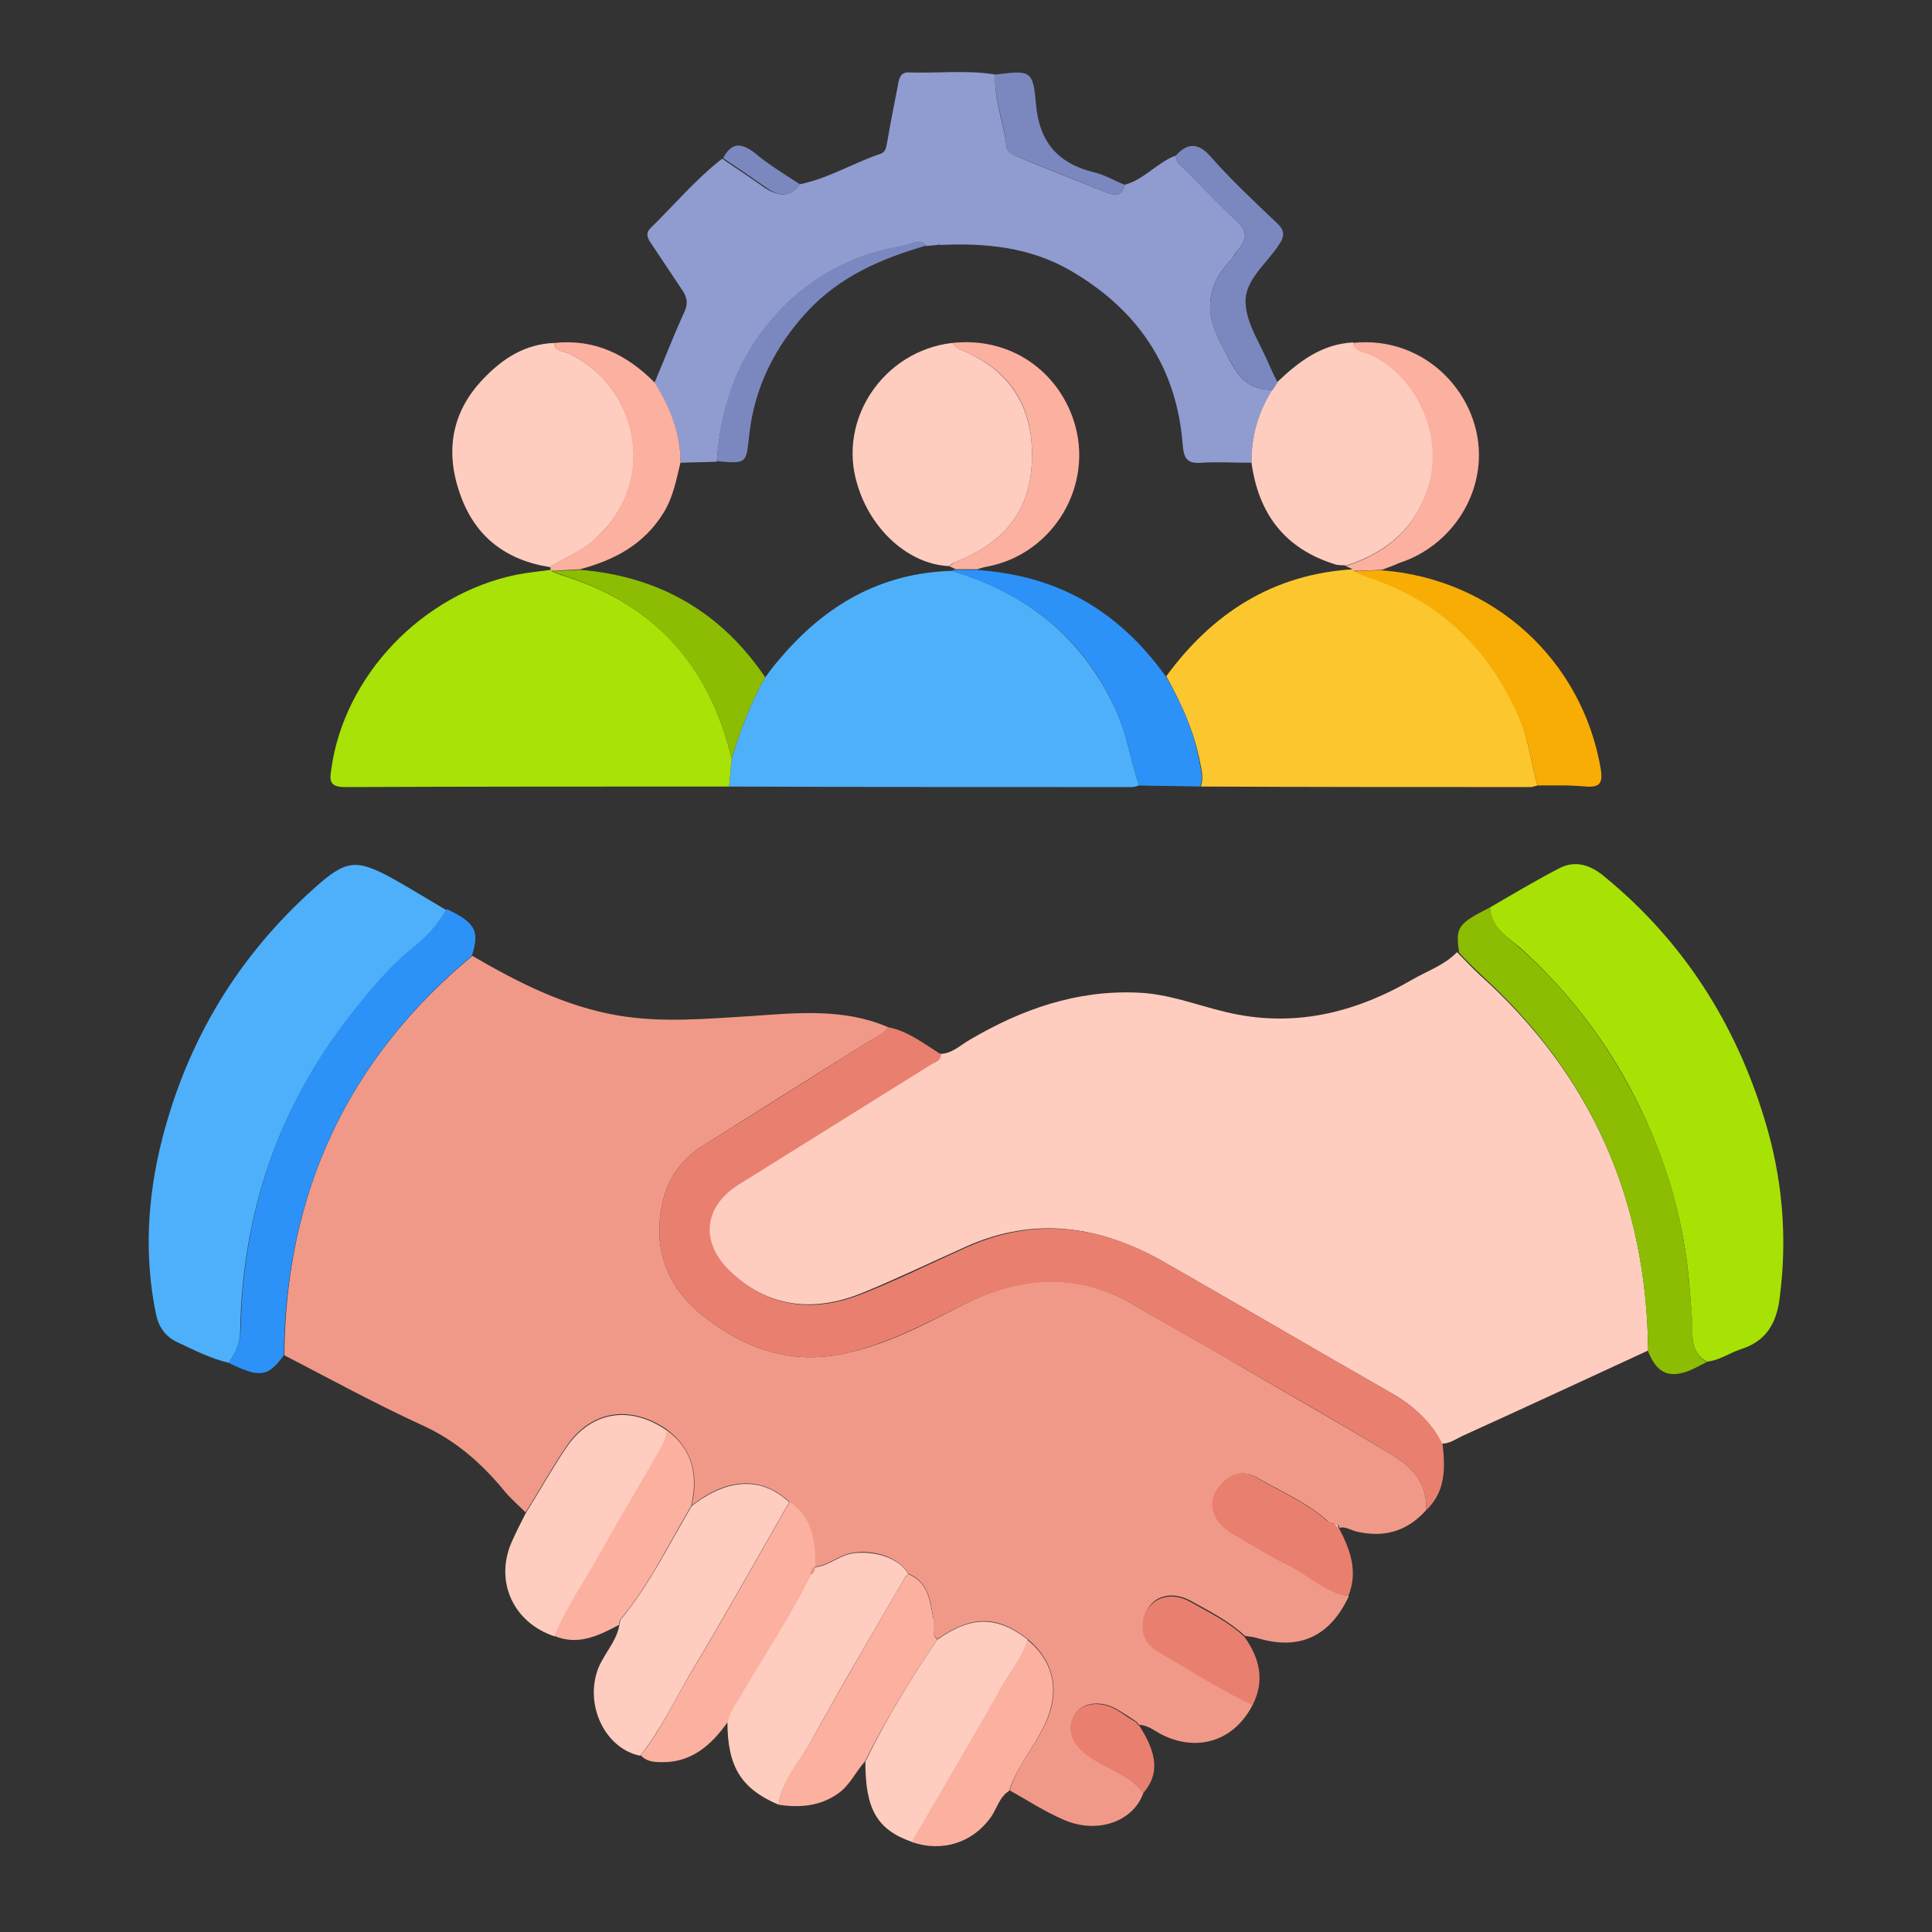
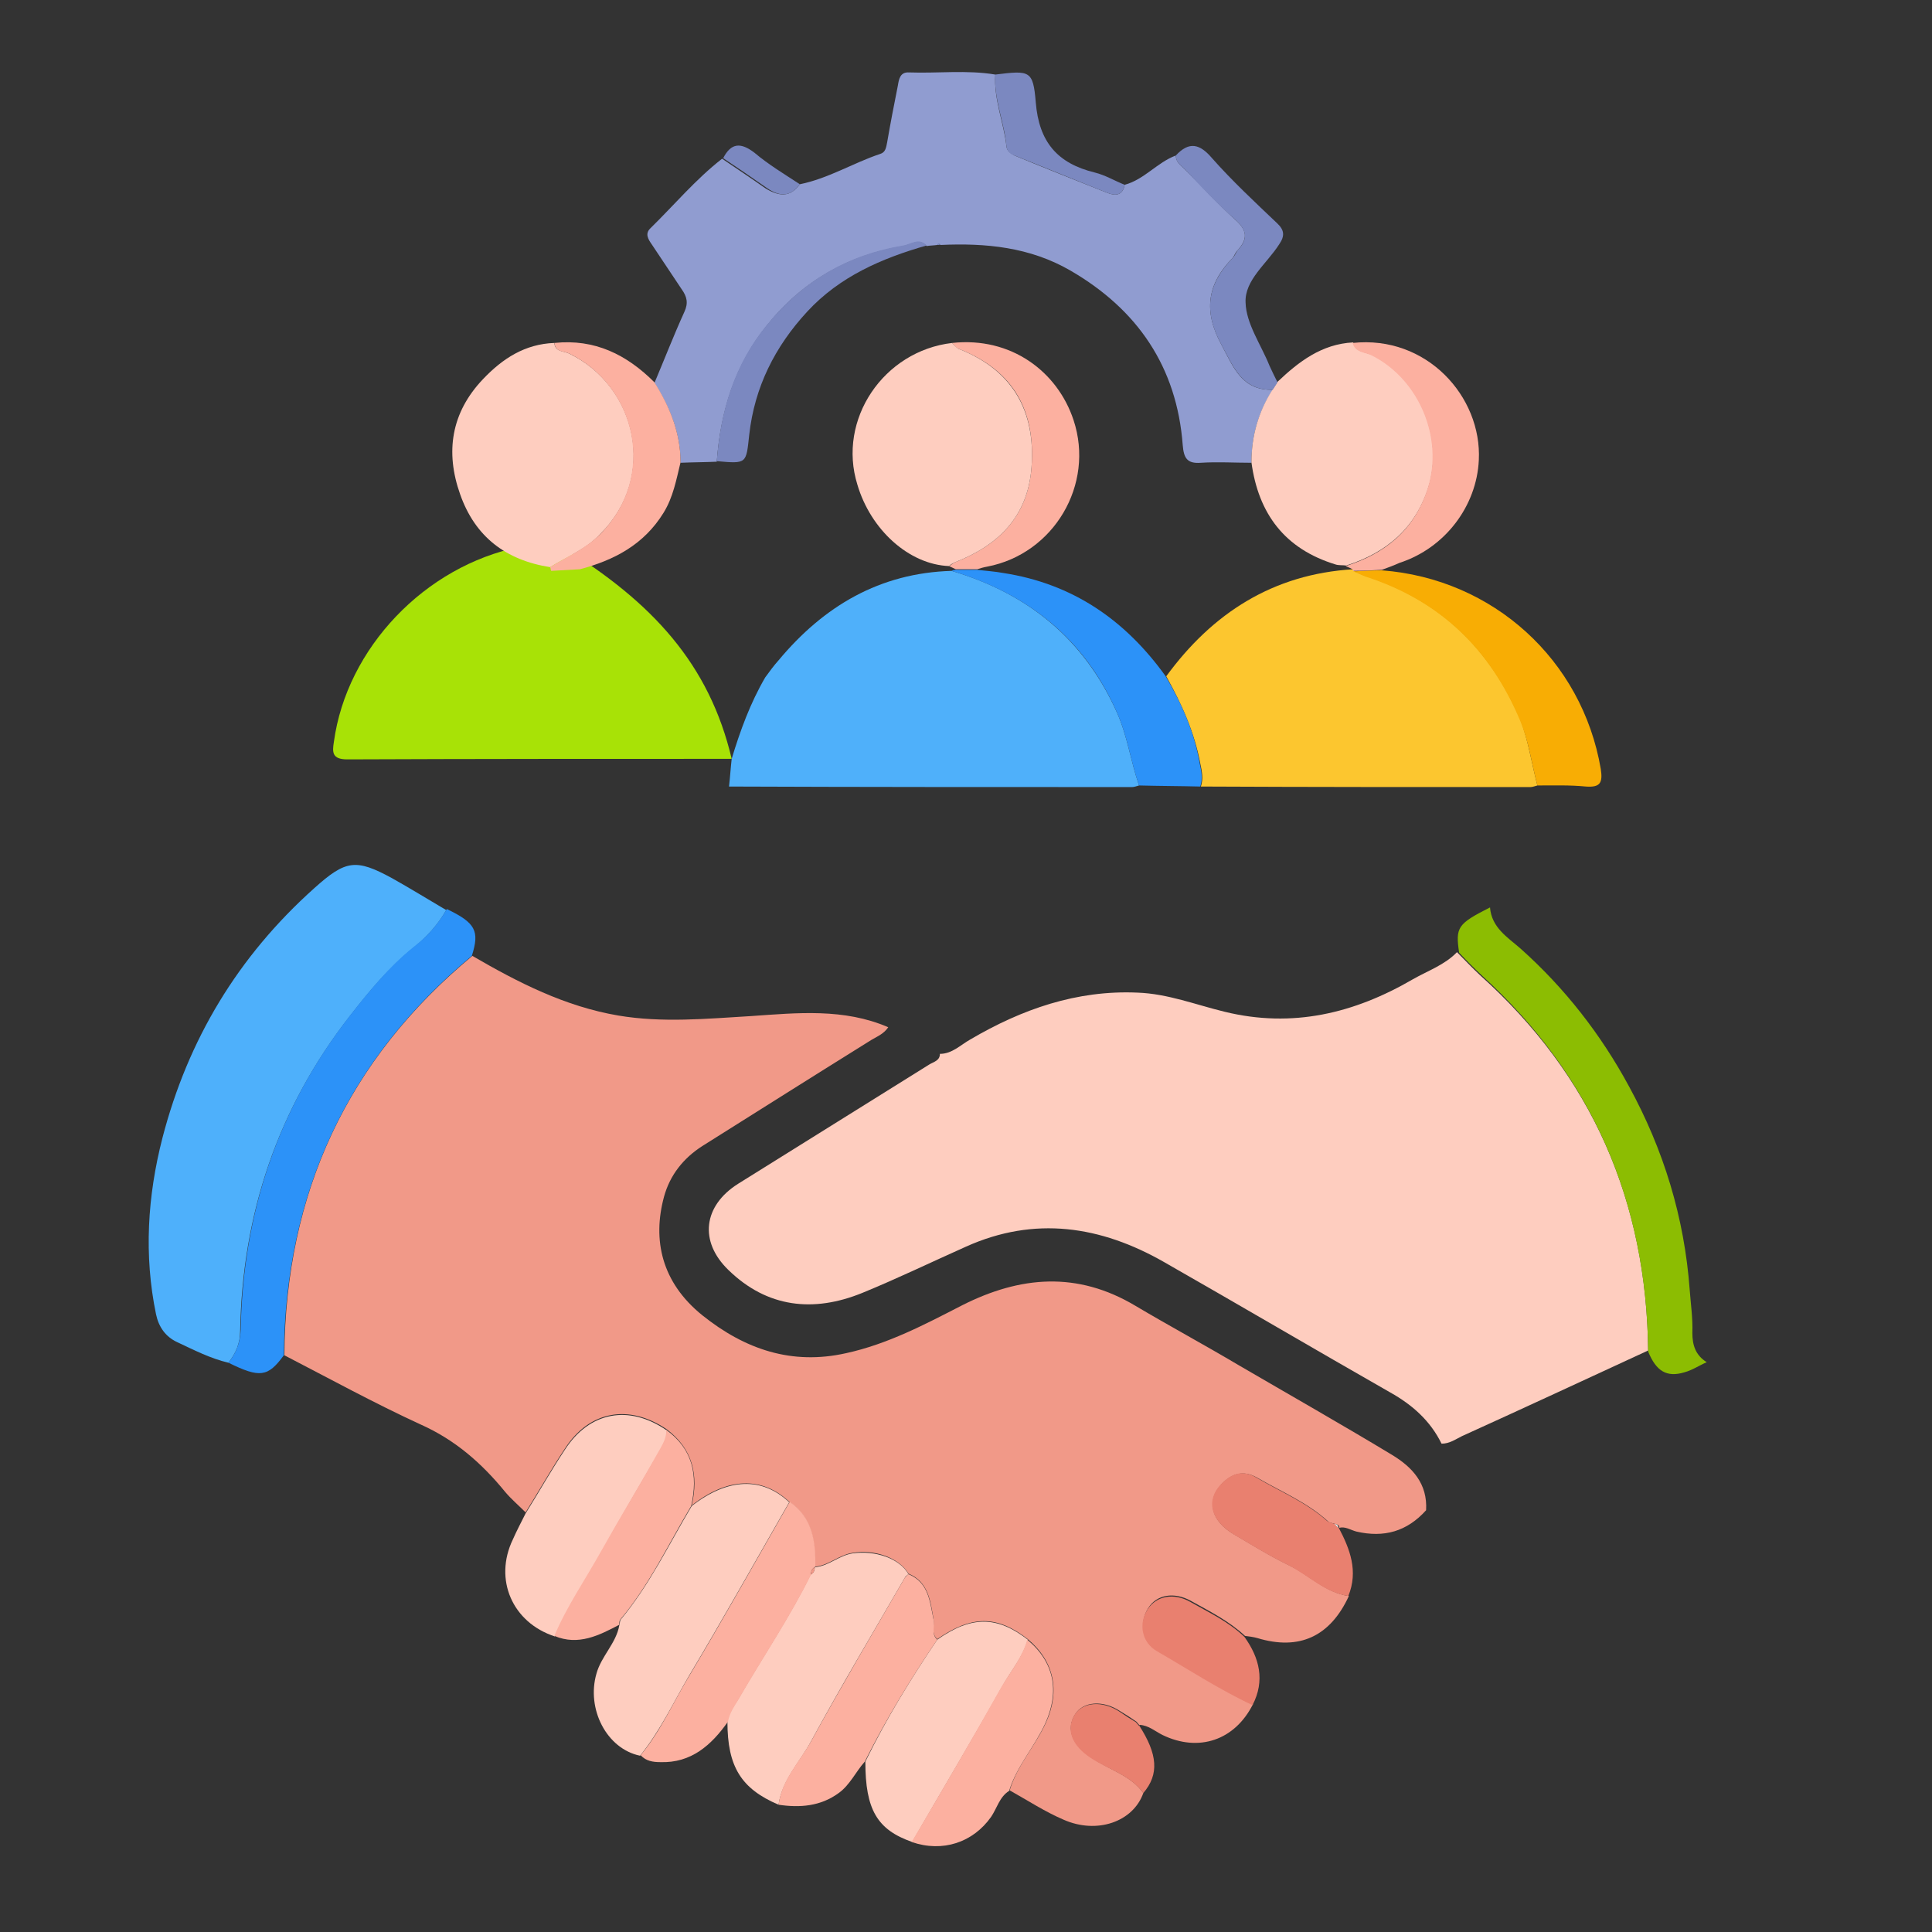
<svg xmlns="http://www.w3.org/2000/svg" version="1.1" id="Layer_1" x="0px" y="0px" viewBox="0 0 362.8 362.8" style="enable-background:new 0 0 362.8 362.8;" xml:space="preserve">
  <rect x="0" y="0" width="362.8" height="362.8" fill="#333333" stroke="none" />
  <style type="text/css"> .st0{fill:#F19988;} .st1{fill:#FECDBF;} .st2{fill:#909CD0;} .st3{fill:#4FB0FA;} .st4{fill:#A8E206;} .st5{fill:#E9806F;} .st6{fill:#FCC62F;} .st7{fill:#A8E205;} .st8{fill:#4EB0FB;} .st9{fill:#2C92F8;} .st10{fill:#8CBD02;} .st11{fill:#FCB0A0;} .st12{fill:#F8AD04;} .st13{fill:#7B88C0;} .st14{fill:#FEFEFE;} </style>
  <g>
    <path class="st0" d="M214.7,336.7c-1.9,5.4-8.7,7.8-15,5c-3.5-1.5-6.7-3.6-10.1-5.5c1.4-4.7,4.8-8.3,6.8-12.7 c2.7-5.9,1.6-11.5-3.4-15.7c-5.8-4.5-10.5-4.5-17,0c-1.2-1.1-0.5-2.5-0.7-3.8c-0.6-3.3-0.9-6.9-4.7-8.5c-1.8-3-6.4-4.6-10.5-3.9 c-2.6,0.4-4.5,2.4-7.1,2.6c0.1-4.8-0.5-9.2-4.8-12.2c-5.1-4.8-11.6-4.6-18.3,0.7c1.3-5.7,0.2-10.6-4.7-14.3 c-7.1-4.8-14.5-3.5-19.1,3.6c-2.6,3.9-4.9,8-7.4,12c-1.3-1.3-2.7-2.5-3.8-3.8c-4.4-5.4-9.4-9.8-15.9-12.7c-8.7-4-17.1-8.6-25.6-13 c0.2-30.4,11.8-55.5,35.3-75c8.6,5,17.4,9.5,27.4,11.2c8.3,1.4,16.6,0.6,25,0.1c8.6-0.6,17.4-1.5,25.7,2.1c-0.8,1.2-2,1.7-3.2,2.4 c-10.6,6.6-21.2,13.3-31.7,19.9c-3.6,2.3-6.1,5.5-7.2,9.5c-2.2,8.1-0.5,16.1,7.2,22.3c8,6.4,16.8,9.4,27,7.1 c7.8-1.7,14.8-5.4,21.8-9c10.9-5.5,21.6-6.4,32.5,0.1c6.4,3.8,12.9,7.3,19.3,11.1c9.6,5.6,19.3,11.1,28.9,16.9 c3.8,2.3,6.7,5.4,6.4,10.4c-3.6,4-7.9,5.2-13.1,4c-1.1-0.3-2.1-1-3.2-0.7c0,0,0,0,0,0c0-0.5-0.3-0.6-0.7-0.7 c-0.5-0.2-1.2-0.2-1.5-0.6c-3.9-3.5-8.7-5.5-13.2-8.1c-2.6-1.5-4.8-0.8-6.7,1.2c-2.9,3.1-2,6.9,2.3,9.4c3.4,2,6.8,4.1,10.3,5.8 c3.8,1.8,6.9,5.2,11.3,5.8c-3.5,7.6-9.3,10.3-17.2,7.9c-0.7-0.2-1.5-0.3-2.3-0.4c-3-2.8-6.6-4.6-10.2-6.6c-3.1-1.7-6.4-1.2-8,1.4 c-1.7,2.7-1.1,6.2,1.8,7.9c5.9,3.5,11.6,7.3,17.9,10.1c-3.4,6.8-10.2,9.1-17,5.8c-1.4-0.7-2.6-1.8-4.3-1.9c0,0,0,0.1,0,0.1 c-0.2-0.2-0.4-0.5-0.6-0.7c-1-0.7-2.1-1.4-3.1-2c-3.2-2.1-6.9-1.8-8.4,0.6c-1.8,2.8-0.5,5.8,3,8.1 C208.1,332.3,212.3,333.3,214.7,336.7z" />
    <path class="st1" d="M309.5,253.6c-11.7,5.4-23.3,10.8-35,16.1c-1.2,0.6-2.3,1.4-3.8,1.4c-2.1-4.3-5.5-7.3-9.6-9.6 c-14.2-8.1-28.3-16.4-42.5-24.5c-11.9-6.8-24.3-8.7-37.2-2.9c-6.5,2.9-12.9,6-19.5,8.7c-9.1,3.7-17.8,2.8-25.1-4.3 c-5.6-5.4-4.7-12.1,1.8-16.2c12-7.5,23.9-14.9,35.9-22.4c0.8-0.5,2-0.7,2-2c2.3,0,3.9-1.7,5.7-2.7c9.7-5.7,20-9.3,31.4-8.8 c5.7,0.2,11,2.3,16.4,3.6c12.7,3.1,24.3,0.3,35.3-6.1c2.8-1.6,6-2.7,8.3-5.1c1.4,1.4,2.8,2.9,4.3,4.3 C299,202,309.2,225.6,309.5,253.6z" />
    <path class="st2" d="M150.2,34.6c5.4-1.1,10-4,15.1-5.7c1-0.3,1.1-1.2,1.3-2.2c0.6-3.5,1.3-7.1,2-10.6c0.2-1.2,0.4-2.6,2.1-2.5 c5.4,0.2,10.8-0.5,16.2,0.4c-0.3,4.7,1.6,9,2.1,13.5c0.1,0.9,0.8,1.3,1.5,1.7c5.8,2.4,11.6,4.7,17.4,7c1.5,0.6,2.9,0.6,3.3-1.5 c3.7-1,6.1-4.2,9.6-5.5c0,1.3,1,1.9,1.8,2.7c3.1,3.1,6.1,6.4,9.3,9.3c2.3,2,2.5,3.6,0.5,5.8c-0.4,0.4-0.6,1-0.9,1.4 c-4.8,4.9-5.6,10-2.1,16.4c2.3,4.3,3.8,8.5,9.6,8.4c-2.7,4.2-4,8.7-4,13.7c-3.2,0-6.3-0.2-9.5,0c-2.6,0.2-3.2-0.9-3.4-3.3 c-1.1-14.7-8.5-25.5-21.1-32.8c-7.6-4.4-15.9-5.2-24.4-4.8c-0.2-0.3-0.4-0.3-0.6,0c-0.7,0.1-1.4,0.1-2,0.2c-1.4-1.6-3-0.2-4.4,0 c-10.3,1.7-18.9,6.6-25.5,14.8c-6.1,7.5-8.8,16.2-9.5,25.7c-2.3,0.1-4.5,0.1-6.8,0.2c0-5.6-2-10.4-4.9-15c1.9-4.5,3.6-8.9,5.6-13.3 c0.8-1.7,0.5-2.9-0.5-4.3c-1.9-2.8-3.7-5.6-5.6-8.4c-0.7-1-1.3-2-0.3-3c4.5-4.4,8.5-9.2,13.5-13.1c2.8,1.9,5.5,3.7,8.2,5.6 C146.3,36.9,148.4,37.1,150.2,34.6z" />
    <path class="st3" d="M213.9,147.5c-0.4,0.1-0.9,0.3-1.3,0.3c-25.2,0-50.4,0-75.7-0.1c0.2-1.7,0.3-3.5,0.5-5.2 c1.6-5.3,3.5-10.5,6.3-15.3c0.8-1.1,1.6-2.2,2.5-3.2c8.5-10.2,19-16.4,32.5-16.8c14.2,4.2,24.8,12.7,31,26.5 C211.7,138.1,212.3,142.9,213.9,147.5z" />
-     <path class="st4" d="M137.4,142.5c-0.2,1.7-0.3,3.5-0.5,5.2c-24.1,0-48.2,0-72.2,0.1c-2.9,0-2.8-1.4-2.5-3.3 c2.4-17.6,17.1-33,34.9-36.6c2.1-0.4,4.2-0.6,6.4-0.9c0,0,0.1,0.3,0.1,0.3c0.5,0.2,1,0.4,1.5,0.6 C122.5,113.1,133.2,124.7,137.4,142.5z" />
-     <path class="st5" d="M176.7,198c0,1.3-1.2,1.5-2,2c-12,7.5-23.9,14.9-35.9,22.4c-6.6,4.1-7.4,10.7-1.8,16.2 c7.3,7.1,15.9,8,25.1,4.3c6.6-2.6,13-5.8,19.5-8.7c12.9-5.8,25.3-4,37.2,2.9c14.2,8.1,28.3,16.4,42.5,24.5c4.1,2.4,7.5,5.3,9.6,9.6 c0.5,4.5,0.6,8.9-3.1,12.4c0.3-4.9-2.6-8.1-6.4-10.4c-9.5-5.8-19.2-11.3-28.9-16.9c-6.4-3.7-13-7.3-19.3-11.1 c-10.9-6.4-21.6-5.5-32.5-0.1c-7,3.5-14,7.2-21.8,9c-10.2,2.3-19-0.7-27-7.1c-7.7-6.2-9.4-14.2-7.2-22.3c1.1-4,3.6-7.2,7.2-9.5 c10.6-6.6,21.2-13.3,31.7-19.9c1.1-0.7,2.4-1.3,3.2-2.4C170.5,193.6,173.5,196,176.7,198z" />
+     <path class="st4" d="M137.4,142.5c-24.1,0-48.2,0-72.2,0.1c-2.9,0-2.8-1.4-2.5-3.3 c2.4-17.6,17.1-33,34.9-36.6c2.1-0.4,4.2-0.6,6.4-0.9c0,0,0.1,0.3,0.1,0.3c0.5,0.2,1,0.4,1.5,0.6 C122.5,113.1,133.2,124.7,137.4,142.5z" />
    <path class="st6" d="M288.7,147.5c-0.4,0.1-0.9,0.3-1.3,0.3c-20.6,0-41.3,0-61.9-0.1c0.5-1.4,0.2-2.9-0.1-4.3 c-1.1-5.9-3.5-11.2-6.4-16.4c8.7-11.9,20.1-19.2,35.1-20.1c0,0,0.1,0.3,0.1,0.3c0.8,0.3,1.6,0.8,2.4,1 c13.8,4.5,23.2,13.6,28.9,26.9C287,139.1,287.6,143.3,288.7,147.5z" />
-     <path class="st7" d="M279.8,170.4c4.3-2.5,8.5-5,12.9-7.3c3.2-1.7,6.1-0.6,8.7,1.6c14.6,12,24.4,27.3,29.9,45.3 c3.4,11,4.4,22.2,2.9,33.7c-0.6,4.9-2.6,8.2-7.4,9.7c-2.1,0.7-4,2.1-6.3,2.3c-2.1-1.2-2.7-3.1-2.7-5.5c0-2.7-0.3-5.4-0.5-8.1 c-1-13.6-5-26.3-11.4-38.2c-5.3-9.8-12.1-18.4-20.4-25.9C283.1,176,280,174.2,279.8,170.4z" />
    <path class="st8" d="M42.9,255.9c-3.4-0.8-6.5-2.4-9.7-3.9c-2.1-1-3.4-2.8-3.9-5.2c-2.3-11.1-1.6-22.2,1.2-33.1 c4.8-18.5,14.2-34.1,28.5-46.9c5.9-5.3,7.8-5.6,14.6-1.9c3.4,1.9,6.8,4,10.2,6c-1.6,2.8-3.7,5.1-6.2,7.1 c-4.6,3.7-8.3,8.2-11.9,12.8c-13.5,17.3-20.2,37.1-20.6,59.1C45.1,252.2,44.3,254.1,42.9,255.9z" />
    <path class="st1" d="M103.3,106.5c-8.3-1.3-14.1-5.7-16.9-13.7c-2.8-7.9-1.7-15.3,4.3-21.6c3.7-3.9,7.9-6.6,13.4-6.8 c0.1,1.7,1.8,1.5,2.8,2c12.6,6.1,16.7,23.1,5.8,33.9C110,103.2,106.5,104.5,103.3,106.5z" />
    <path class="st1" d="M235,86.8c0-4.9,1.3-9.5,4-13.7c0.3-0.5,0.6-0.9,0.9-1.4c4-3.8,8.3-7.1,14.2-7.4c0.5,1.9,2.4,1.8,3.7,2.4 c8.8,4.5,13.4,15.6,10.4,24.9c-2.5,7.7-7.9,12.2-15.4,14.6c-0.7-0.1-1.4,0-2-0.2C241.3,103.1,236.3,96.5,235,86.8z" />
    <path class="st9" d="M42.9,255.9c1.4-1.8,2.2-3.7,2.3-6.2c0.4-21.9,7-41.7,20.6-59.1c3.6-4.6,7.3-9.1,11.9-12.8 c2.5-1.9,4.6-4.3,6.2-7.1c5.4,2.6,6.2,4.1,4.7,8.8c-23.4,19.5-35,44.6-35.3,75C50.3,258.6,48.8,258.8,42.9,255.9z" />
    <path class="st10" d="M279.8,170.4c0.3,3.8,3.3,5.6,5.7,7.7c8.3,7.4,15.1,16.1,20.4,25.9c6.5,11.9,10.4,24.6,11.4,38.2 c0.2,2.7,0.6,5.4,0.5,8.1c0,2.3,0.6,4.2,2.7,5.5c-1.4,0.6-2.7,1.5-4.2,1.9c-3.3,1-5.3-0.2-6.8-3.9c-0.3-28-10.4-51.6-31.2-70.6 c-1.5-1.4-2.9-2.8-4.3-4.3C273.3,174.1,273.7,173.5,279.8,170.4z" />
    <path class="st1" d="M129.9,282.8c6.8-5.3,13.2-5.5,18.3-0.7c-6.2,10.8-12.3,21.7-18.7,32.4c-3,5.1-5.5,10.5-9.3,15.2 c-6.3-1.3-10.1-8.8-8.2-15.4c0.9-3.3,3.7-5.7,4.3-9.1c0.1-0.3,0.1-0.7,0.2-1C122,297.6,125.6,290,129.9,282.8z" />
    <path class="st1" d="M153,294.3c2.6-0.2,4.5-2.2,7.1-2.6c4.2-0.6,8.8,0.9,10.5,3.9c-0.2,0.2-0.6,0.4-0.7,0.7 c-5.9,10.2-12,20.4-17.6,30.7c-2.1,3.9-5.4,7.2-6.1,11.9c-7-3-9.6-7.1-9.6-15.6c0.2-1.6,1.2-2.9,2-4.2c4.5-7.8,9.6-15.3,13.6-23.4 C152.8,295.4,153,294.9,153,294.3L153,294.3z" />
    <path class="st1" d="M98.7,284.2c2.5-4,4.8-8.1,7.4-12c4.6-7.1,12-8.5,19.1-3.6c0.1,1.3-0.5,2.4-1.1,3.5c-3.8,6.5-7.6,13-11.3,19.6 c-2.9,5.2-6.3,10.1-8.6,15.6c-8-2.6-11.5-10.7-7.9-18.2C97.1,287.3,97.9,285.8,98.7,284.2z" />
    <path class="st1" d="M176,307.9c6.4-4.5,11.2-4.5,17,0c-0.9,3.3-3.2,5.9-4.8,8.8c-5.5,9.8-11.3,19.5-16.9,29.2 c-6.6-2.3-8.8-6.1-8.8-15.1C166.4,322.8,171,315.3,176,307.9z" />
    <path class="st11" d="M152.3,295.7c-4,8.1-9.1,15.6-13.6,23.4c-0.8,1.3-1.7,2.6-2,4.2c-3.1,4.4-6.9,7.8-12.7,7.6 c-1.4,0-2.7-0.2-3.7-1.3c3.8-4.6,6.2-10.1,9.3-15.2c6.4-10.7,12.5-21.6,18.7-32.4c4.3,3,4.9,7.5,4.8,12.2c0,0,0,0,0,0 C152.4,294.6,152.3,295.1,152.3,295.7z" />
    <path class="st12" d="M288.7,147.5c-1.1-4.1-1.6-8.3-3.3-12.3c-5.6-13.3-15-22.4-28.9-26.9c-0.8-0.3-1.6-0.7-2.4-1 c1.8-0.1,3.6-0.2,5.4-0.2c20.9,1.6,37.6,16.8,41.1,37.3c0.4,2.6-0.1,3.5-2.8,3.3C294.8,147.4,291.7,147.5,288.7,147.5z" />
    <path class="st9" d="M218.9,127c3,5.1,5.4,10.5,6.4,16.4c0.3,1.4,0.6,2.8,0.1,4.3c-3.8-0.1-7.7-0.1-11.5-0.2 c-1.6-4.6-2.2-9.4-4.2-13.8c-6.1-13.8-16.7-22.2-31-26.5c0.2-0.1,0.5-0.2,0.7-0.2c1.3,0,2.7,0,4,0c1.7,0.2,3.4,0.3,5,0.6 C201.4,109.6,211.3,116.4,218.9,127z" />
    <path class="st11" d="M176,307.9c-5,7.4-9.6,14.9-13.6,22.9c-1.7,1.9-2.8,4.4-4.9,5.9c-3.4,2.5-7.3,2.8-11.3,2.2 c0.6-4.7,3.9-8,6.1-11.9c5.7-10.4,11.7-20.5,17.6-30.7c0.2-0.3,0.5-0.5,0.7-0.7c3.8,1.6,4,5.1,4.7,8.5 C175.6,305.4,174.8,306.8,176,307.9z" />
    <path class="st11" d="M171.2,345.9c5.7-9.7,11.4-19.4,16.9-29.2c1.7-2.9,3.9-5.5,4.8-8.8c5.1,4.2,6.1,9.7,3.4,15.7 c-2,4.4-5.4,8.1-6.8,12.7c-1.8,1.1-2.3,3.3-3.4,4.9C182.7,346,177,347.9,171.2,345.9z" />
    <path class="st11" d="M104.1,307.2c2.3-5.5,5.7-10.4,8.6-15.6c3.7-6.6,7.6-13,11.3-19.6c0.6-1.1,1.2-2.2,1.1-3.5 c5,3.6,6,8.5,4.7,14.3c-4.3,7.2-7.9,14.9-13.3,21.3c-0.2,0.2-0.2,0.6-0.2,1C112.5,307.1,108.6,309.1,104.1,307.2z" />
    <path class="st11" d="M259.5,107c-1.8,0.1-3.6,0.2-5.4,0.2c0,0-0.1-0.3-0.1-0.3c-0.4-0.2-0.8-0.4-1.3-0.6 c7.5-2.4,12.9-6.8,15.4-14.6c3-9.4-1.6-20.4-10.4-24.9c-1.3-0.7-3.2-0.5-3.7-2.4c13.9-1.5,24.3,10.1,23.7,22 c-0.4,8.6-6.3,16.5-14.9,19.3C261.7,106.2,260.6,106.6,259.5,107z" />
    <path class="st11" d="M103.3,106.5c3.2-2,6.6-3.4,9.4-6.2c10.8-10.9,6.7-27.8-5.8-33.9c-1-0.5-2.6-0.2-2.8-2 c7.6-0.8,13.6,2.2,18.8,7.4c2.9,4.6,4.9,9.5,4.9,15c-0.8,3.3-1.4,6.6-3.2,9.5c-3.7,6-9.3,8.9-15.7,10.6c-1.8,0.1-3.6,0.2-5.4,0.3 c0,0-0.1-0.3-0.1-0.3C103.4,106.8,103.4,106.7,103.3,106.5z" />
    <path class="st13" d="M239.9,71.8c-0.3,0.5-0.6,0.9-0.9,1.4c-5.8,0.1-7.3-4.2-9.6-8.4c-3.5-6.4-2.7-11.4,2.1-16.4 c0.4-0.4,0.6-1,0.9-1.4c2-2.1,1.8-3.8-0.5-5.8c-3.3-2.9-6.3-6.1-9.3-9.3c-0.8-0.8-1.8-1.4-1.8-2.7c2.5-2.7,4.5-2.2,6.8,0.5 c3.8,4.3,8,8.2,12.2,12.2c1.4,1.3,1.5,2.4,0.4,4c-2.3,3.6-6.5,6.7-6.3,10.9c0.1,4,2.9,7.9,4.5,11.9 C238.9,69.8,239.4,70.8,239.9,71.8z" />
    <path class="st5" d="M253.2,299.7c-4.4-0.6-7.5-3.9-11.3-5.8c-3.5-1.7-6.9-3.8-10.3-5.8c-4.3-2.6-5.2-6.4-2.3-9.4 c1.9-2,4.1-2.8,6.7-1.2c4.4,2.6,9.3,4.6,13.2,8.1c0.4,0.3,1,0.4,1.5,0.6c0.2,0.2,0.4,0.5,0.7,0.7c0,0,0,0,0,0 C253.5,290.9,255.1,295,253.2,299.7z" />
    <path class="st5" d="M235.2,320.2c-6.2-2.9-12-6.7-17.9-10.1c-3-1.7-3.5-5.3-1.8-7.9c1.7-2.6,5-3.1,8-1.4c3.5,2,7.2,3.7,10.2,6.6 C236.5,311.3,237.6,315.6,235.2,320.2z" />
    <path class="st13" d="M211.2,34.7c-0.4,2.1-1.8,2.1-3.3,1.5c-5.8-2.3-11.6-4.7-17.4-7c-0.8-0.3-1.4-0.8-1.5-1.7 c-0.4-4.5-2.4-8.9-2.1-13.5c6.5-0.8,7.1-0.8,7.6,5.2c0.6,7.5,4.1,11.5,11.1,13.2C207.6,32.9,209.4,34,211.2,34.7z" />
    <path class="st5" d="M214.7,336.7c-2.5-3.4-6.6-4.4-9.9-6.6c-3.5-2.3-4.7-5.3-3-8.1c1.5-2.4,5.2-2.7,8.4-0.6c1,0.7,2.1,1.4,3.1,2 c0.2,0.2,0.4,0.5,0.6,0.7c0,0,0-0.1,0-0.1C217.4,329.4,217.7,333.2,214.7,336.7z" />
    <path class="st13" d="M150.2,34.6c-1.8,2.5-3.9,2.3-6.2,0.7c-2.7-1.9-5.5-3.8-8.2-5.6c1.5-2.9,3.3-3,5.9-1 C144.3,30.9,147.3,32.7,150.2,34.6z" />
    <path class="st14" d="M251.3,286.9c-0.2-0.2-0.4-0.5-0.7-0.7C251,286.2,251.3,286.4,251.3,286.9z" />
    <path class="st14" d="M214,324.2c-0.2-0.2-0.4-0.5-0.6-0.7C213.6,323.7,213.8,324,214,324.2z" />
    <path class="st13" d="M174,46.1c-8.4,2.4-16.3,5.8-22.4,12.4c-6.1,6.6-9.9,14.2-10.9,23.1c-0.6,5.5-0.4,5.5-6.1,5 c0.7-9.5,3.3-18.2,9.5-25.7c6.7-8.2,15.2-13.1,25.5-14.8C171,45.9,172.6,44.5,174,46.1z" />
    <path class="st13" d="M176.6,45.9l-0.3,0.1c0,0-0.3,0-0.3,0C176.2,45.6,176.4,45.6,176.6,45.9z" />
-     <path class="st10" d="M108.9,107c14.8,1.2,26.5,7.9,34.8,20.2c-2.8,4.8-4.7,10-6.3,15.3c-4.2-17.7-14.9-29.4-32.4-34.7 c-0.5-0.2-1-0.4-1.5-0.6C105.3,107.2,107.1,107.1,108.9,107z" />
    <path class="st0" d="M152.3,295.7c0-0.6,0.1-1.1,0.7-1.4C153,294.9,152.8,295.4,152.3,295.7z" />
    <path class="st11" d="M178.8,64.4c11.1-1.2,19.8,5.4,22.8,14.5c4,12.1-3.7,25.1-16.2,27.5c-0.6,0.1-1.3,0.3-1.9,0.5 c-1.3,0-2.7,0-4,0c-0.4-0.2-0.9-0.4-1.3-0.6c0.4-0.2,0.7-0.5,1.1-0.7c8.2-3.2,13.7-8.6,14.4-17.8c0.8-10.7-3.4-18.3-13.7-22.3 C179.5,65.4,179.2,64.8,178.8,64.4z" />
    <path class="st1" d="M178.8,64.4c0.4,0.4,0.7,0.9,1.2,1.1c10.2,4,14.5,11.7,13.7,22.3c-0.7,9.2-6.2,14.6-14.4,17.8 c-0.4,0.2-0.8,0.4-1.1,0.7c-7.5-0.3-14.7-6.8-17.2-15.3C157.2,78.8,165.9,65.9,178.8,64.4z" />
  </g>
</svg>